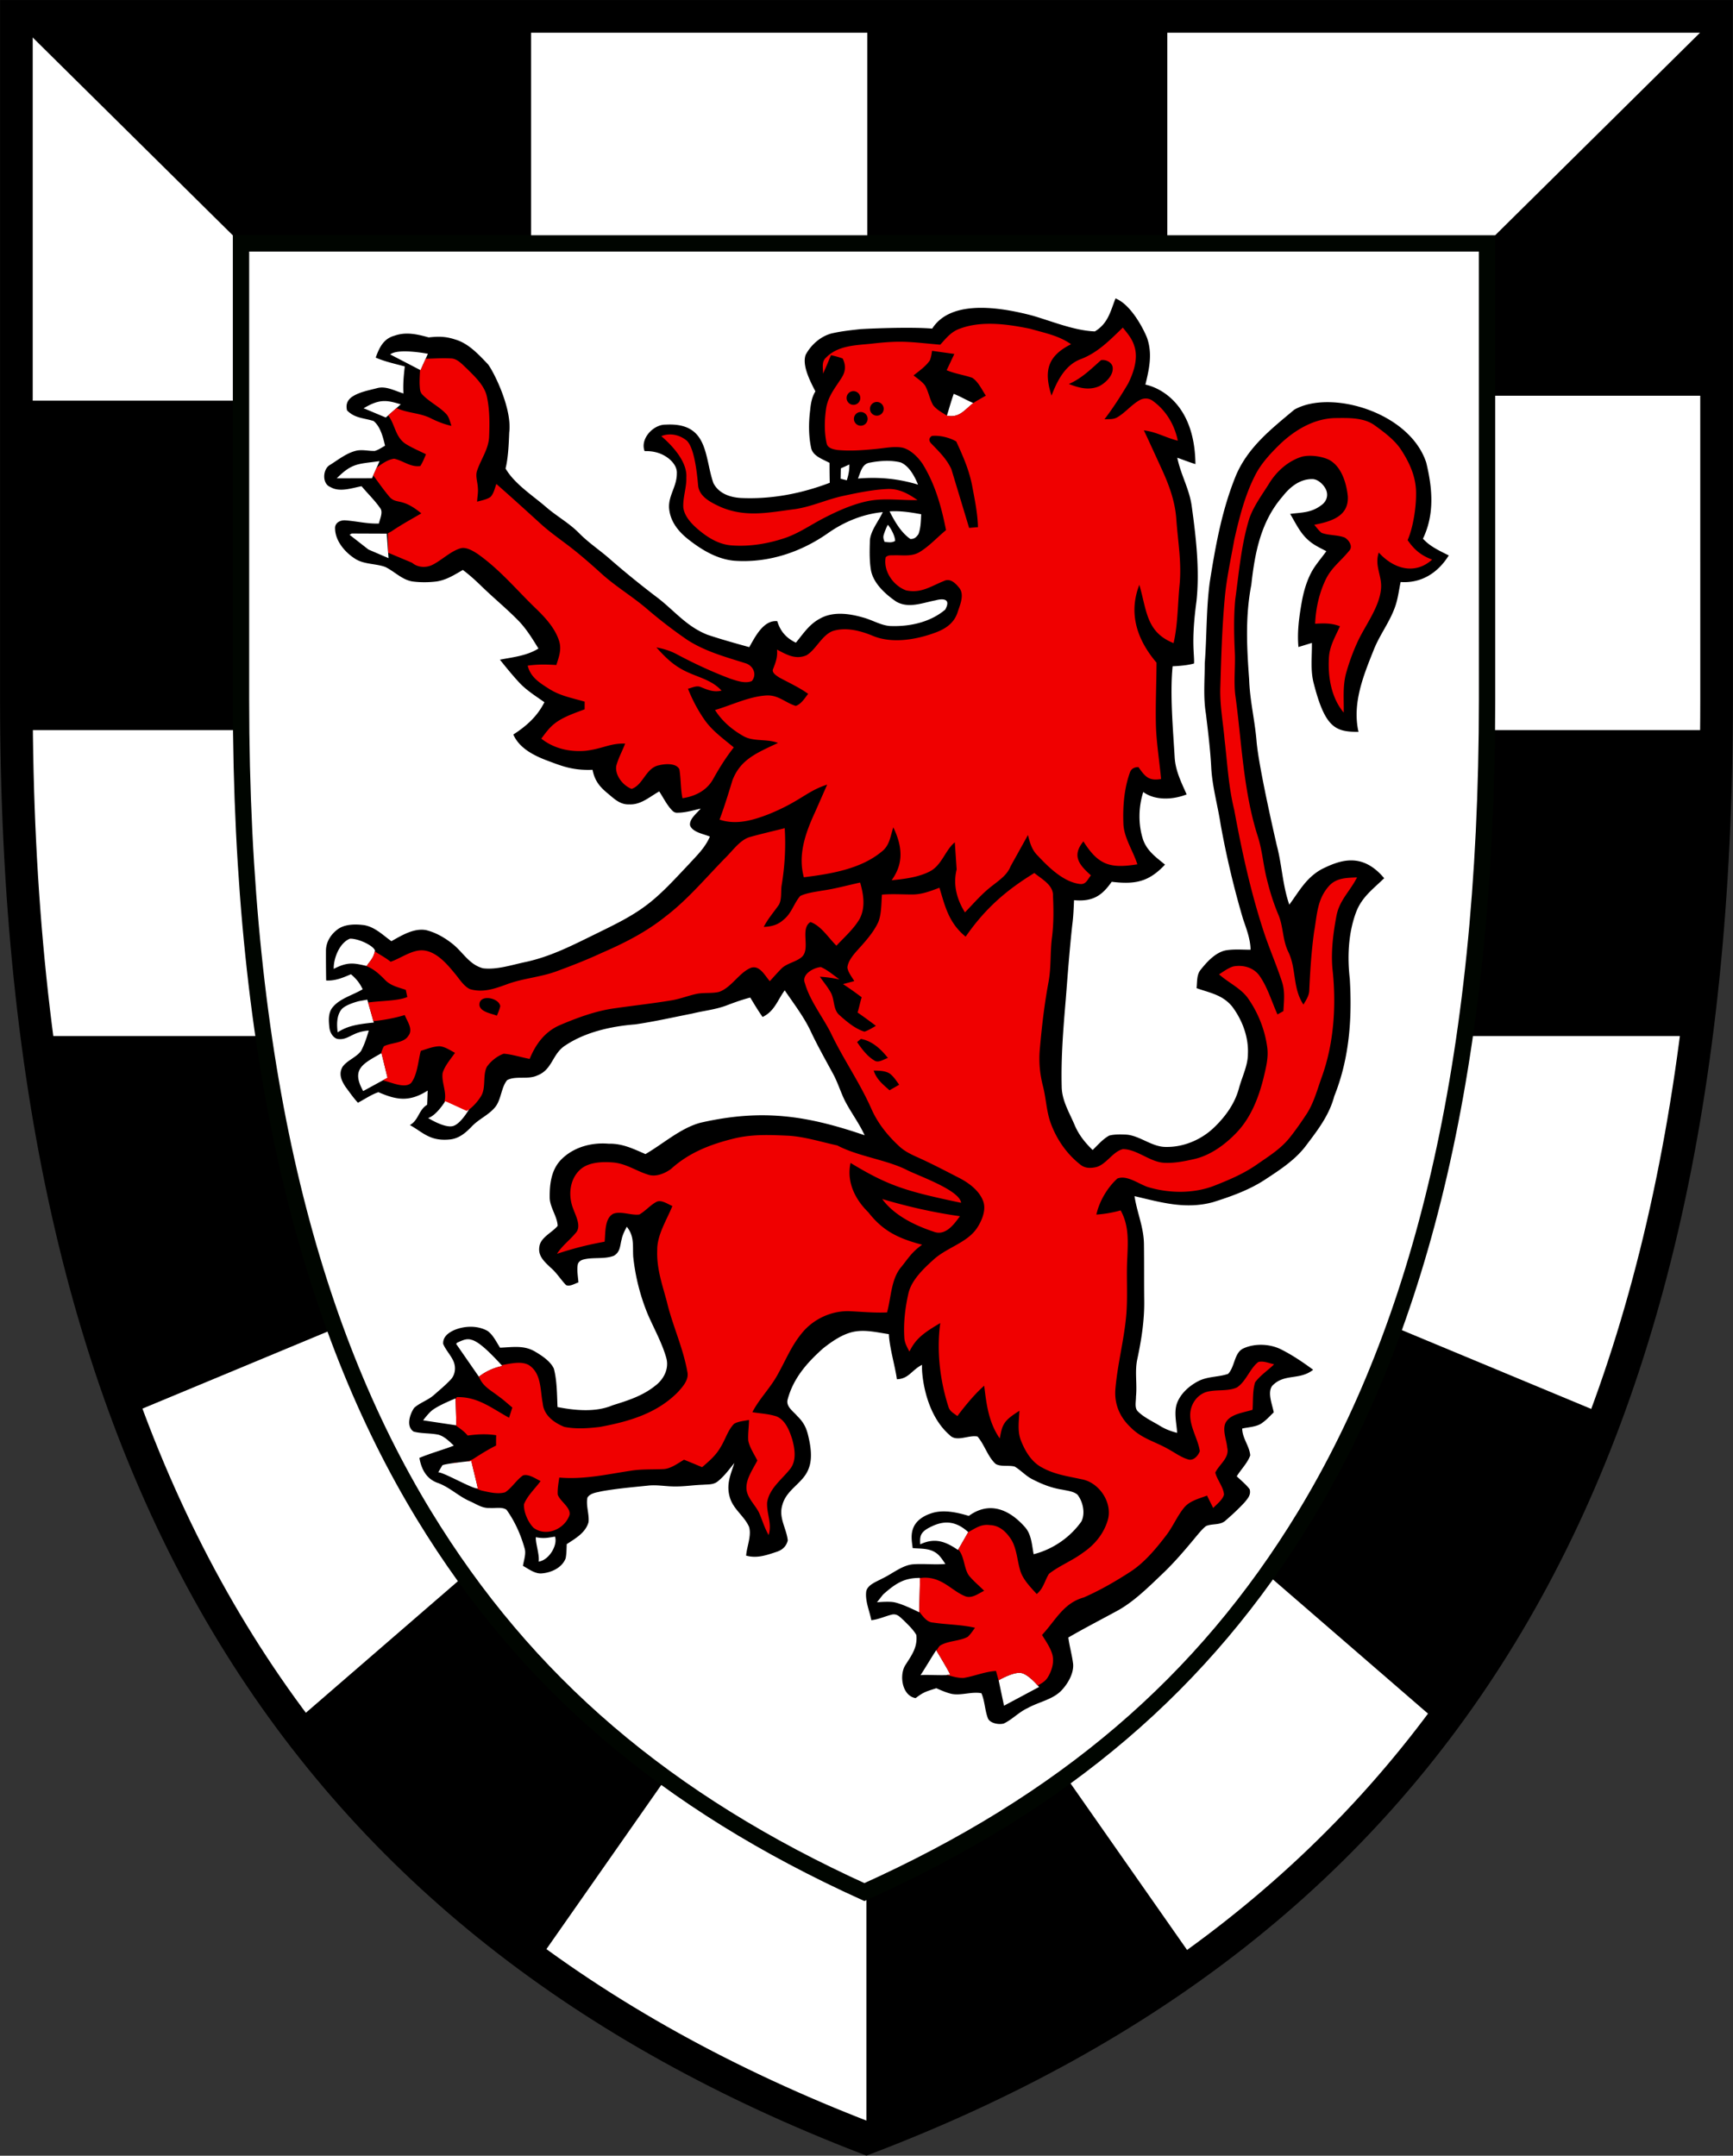
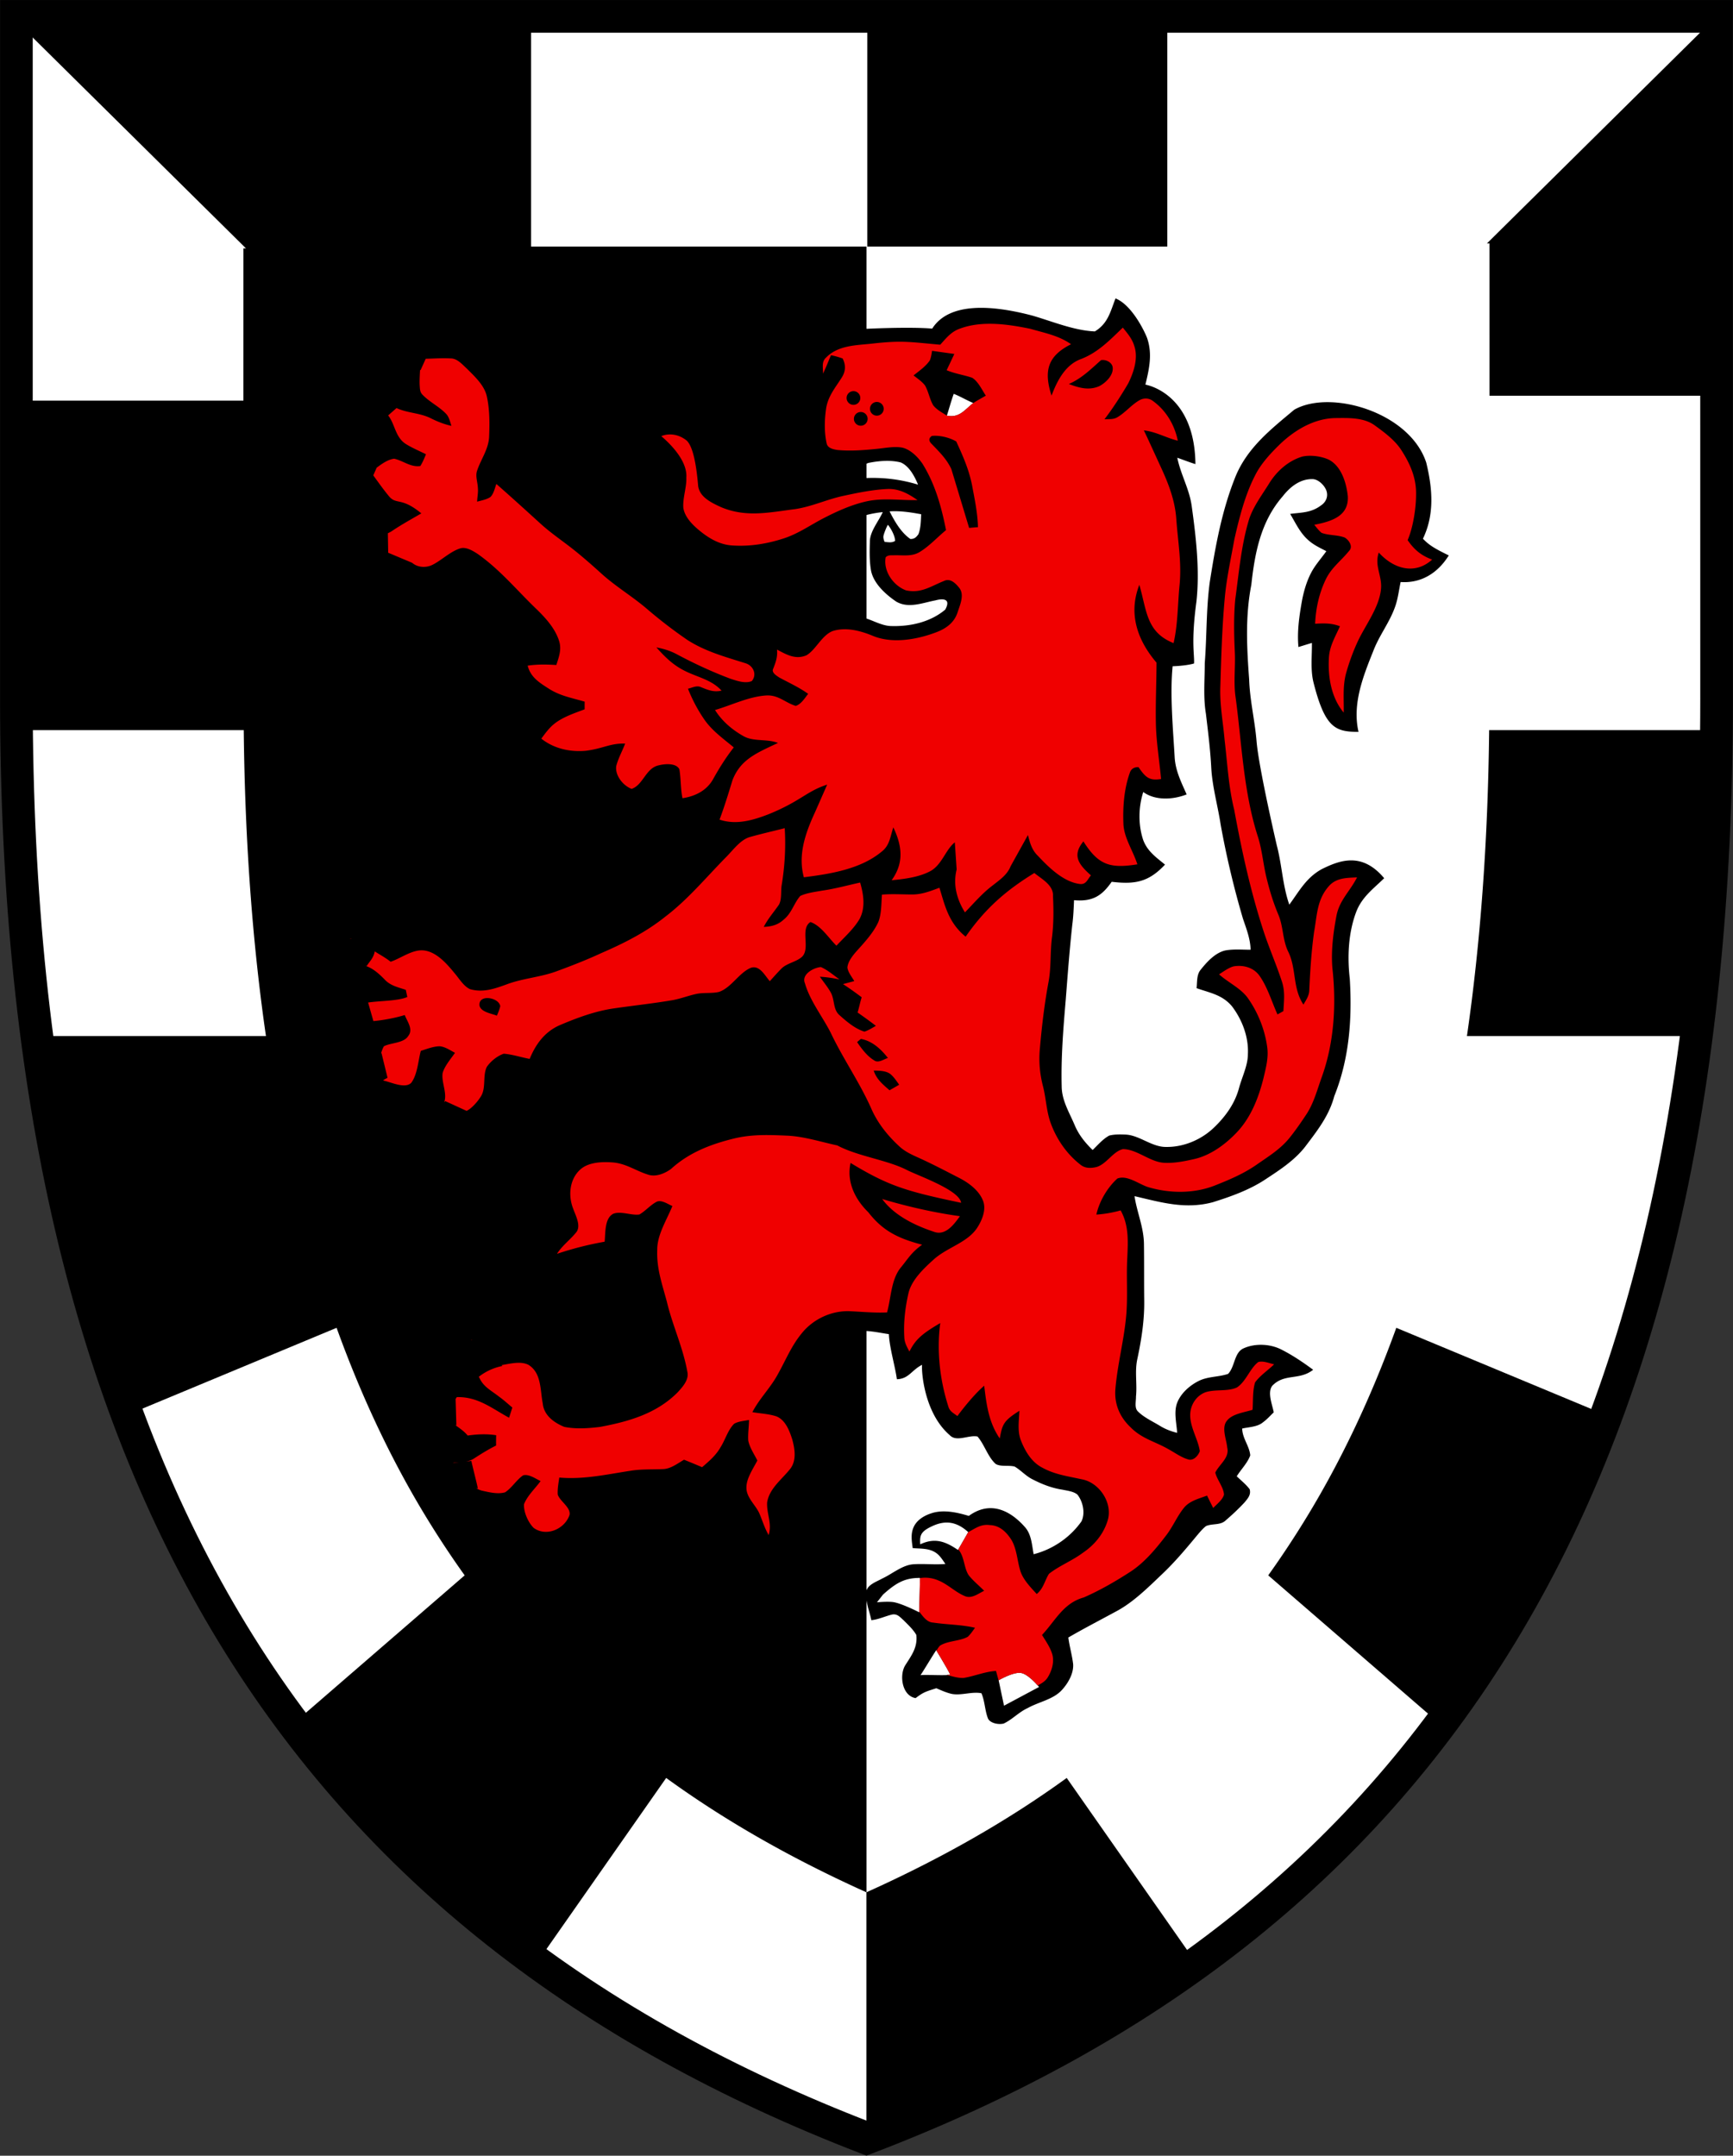
<svg xmlns="http://www.w3.org/2000/svg" width="520" height="647">
  <rect width="100%" height="100%" fill="#333333" stroke="none" />
  <path d="M260 4.92H4.92v204.9c0 236.36 87.93 367.46 255.08 431.91V4.92z" />
  <path d="M260 4.92v636.81c168.02-64.19 255.08-195.53 255.08-431.91l-.02-204.9H260z" fill="#fff" />
  <path d="M260.23 4.328V74h90.023V4.328H260.23zm254.83.592-68.893 68.137h.762l.004 45.709h68.139l-.012-113.85zM71.04 89.83v1.887h.902V89.83h-.902zm375.79 129.3c-.359 33.485-2.633 64.009-6.662 91.828h68.803c3.693-28.627 5.672-59.233 5.996-91.828H446.83zm-27.861 179.39c-7.547 20.886-16.461 39.659-26.66 56.45a286.59 286.59 0 0 1-11.768 17.849l51.625 44.684c20.285-27.13 36.867-57.963 49.75-92.781l-62.947-26.201zm-98.895 135.1c-17.704 12.85-37.581 24.178-59.971 34.264l-.094-.045v73.885c36.93-14.11 69.94-31.471 98.982-52.471l-38.918-55.633z" />
  <path d="M159.36 2.527V74h100.87V2.527H159.36zM4.91 6.402l-.012 113.85h68.137l.006-45.709h.762L4.91 6.406zm.088 212.73c.325 32.595 2.304 63.201 5.998 91.828h68.803c-4.028-27.819-6.303-58.343-6.662-91.828H4.997zm96 179.39L38.05 424.725c12.883 34.82 29.465 65.652 49.75 92.781l51.625-44.686a286.59 286.59 0 0 1-11.768-17.846c-10.2-16.792-19.114-35.567-26.66-56.453zm98.895 135.1-38.918 55.635c29.042 21 62.05 38.361 98.98 52.471v-73.885l-.094.045c-22.39-10.086-42.265-21.416-59.969-34.266z" fill="#fff" />
  <path d="M515.08 209.82c0 236.38-87.058 367.72-255.08 431.91C92.85 577.283 4.92 446.18 4.92 209.82V4.92h510.14z" fill="none" stroke="#000" stroke-width="9.8" />
-   <path d="M72.316 73.057v136.76c0 109.73 20.357 188.26 54.91 244.97 30.533 50.117 72.531 86.027 132.14 113.09 59.87-26.967 101.77-62.803 132.21-112.91 34.428-56.68 54.63-135.32 54.63-245.15v-.006l-.013-136.76z" fill="#fff" stroke="#000500" stroke-width="4.9" />
  <path d="M334.717 89.569c-1.543 3.963-2.256 7.528-6.198 9.9-6.233-.26-12.727-2.996-18.692-4.73-12.092-3.205-24.984-4.16-30.112 3.886-6.661-.569-19.77.023-21.655.172-2.64.295-5.313.577-7.912 1.14-3.565.678-6.746 3.414-8.406 6.568-1.124 3.223 1.405 7.995 2.927 10.964-.975 1.55-1.364 3.365-1.577 5.662-.466 3.655-.493 7.557.269 11.177.438 2.565 3.537 3.517 5.546 4.614 0 1.989.021 3.984.07 5.98-8.544 3.243-17.458 4.978-26.625 4.56-3.332-.186-6.645-1.331-8.284-4.451-2.76-7.873-1.35-18.302-14.336-17.56-3.696-.082-7.749 4.279-6.309 7.947 2.807-.086 5.078.636 6.96 2.016 1.474 1.11 2.839 2.763 2.702 4.724.02 3.82-2.503 6.548-2.332 10.237.275 3.922 2.571 6.898 5.513 9.298 4.072 3.243 8.79 6.15 14.09 6.63 10.08.72 19.918-2.537 28.112-8.304 4.868-3.414 10.47-5.725 16.415-6.294-1.289 2.845-3.916 5.828-3.875 8.989-.082 2.845-.144 5.787.357 8.591.782 3.888 4.395 7.124 7.536 9.264 3.744 2.187 7.974.35 11.82-.364 1.482-.418 4.938-.946 2.908 2.777-4.395 3.716-10.367 5.074-16.01 4.937-3.031.027-5.87-1.886-8.886-2.634-4.032-1.159-8.914-1.775-12.713.412-3.215 1.7-4.963 4.491-7.212 7.214-2.99-1.454-4.657-3.464-5.589-6.466-4.167-.377-6.67 4.783-8.392 7.802-4.183-1.152-8.427-2.338-12.548-3.716-6.602-2.62-10.167-7.597-15.673-11.635-4.759-3.648-9.428-7.426-13.933-11.382-2.962-2.558-6.184-4.697-8.94-7.508-3.031-3.072-6.706-5.034-9.956-7.872-3.984-3.429-9.422-6.905-12.082-11.499.794-3.098.973-7.432 1.103-10.778.975-7.588-5.237-19.32-6.466-20.598-2.75-2.893-5.821-6.225-9.764-7.35-2.9-.953-5.008-.94-7.94-.624-3.346-.932-6.76-1.742-10.216-.521-3.353.898-4.593 3.58-5.677 6.59 2.825 1.227 5.78 1.836 8.728 2.652-.322 2.709-.57 5.377-.398 8.105-2.537-.747-5.258-2.331-7.891-1.598-2.53.666-5.479 1.173-7.645 2.681-1.371 1.036-1.797 2.338-1.392 3.998 2.331 2.393 5.026 2.25 7.953 3.189 2.071 1.645 2.867 4.95 3.45 7.41-.981.55-1.976 1.242-3.059 1.57-1.94.076-3.915-.554-5.904.015-2.708.727-5.142 2.66-7.5 4.148-2.263 1.18-2.53 5.698.068 6.672 2.757 1.653 6.425.308 9.346-.247 1.824 2.194 3.943 4.21 5.561 6.548 1.001 1.213-.09 3.312-.356 4.649-3.395.137-6.61-.692-9.957-.94-1.625-.15-3.36.713-3.188 2.55.082 3.628 2.968 7.029 5.91 8.9 2.64 1.804 6.274 1.455 9.18 2.545 2.757 1.35 4.993 3.832 8.134 4.34 2.338.308 4.868.295 7.206 0 3.024-.46 5.307-1.968 7.905-3.456 2.037 1.515 3.887 3.222 5.704 4.985 3.806 3.695 7.735 6.863 11.355 10.641 2.194 2.372 3.936 5.211 5.622 7.96-3.516 2.18-7.577 2.577-11.56 3.34 1.838 2.31 3.71 4.6 5.705 6.774 2.283 2.461 4.93 4.06 7.645 6-2.167 4.278-5.362 7.124-9.325 9.688 1.927 4.45 6.883 6.651 11.175 8.2 3.717 1.4 7.064 2.626 12.597 2.39.533 2.765 1.709 4.737 4.298 6.873 2.05 1.68 3.867 3.642 6.72 3.504 3.503.172 6.096-2.283 8.989-3.887 1.227 1.871 2.276 4.052 3.84 5.67.473.521.994.762 1.556.72 2.338.021 4.772-.692 7.035-1.241-1.097 1.385-3.442 3.099-3.189 5.012.686 2.105 4.177 2.619 5.96 3.394-1.461 3.387-3.923 5.677-6.35 8.344-4.156 4.368-8.448 9.21-13.337 12.727-4.388 3.222-9.578 5.683-14.467 8.09-6.932 3.387-13.446 6.801-21.057 8.46-4.107.844-8.68 2.421-12.869 1.907-4.08-1.097-5.855-4.608-8.948-7.172-2.372-1.926-5.197-3.585-8.193-4.299-3.662-.623-7.288 1.62-10.346 3.34-2.592-1.865-4.876-4.197-8.092-4.807-2.447-.329-5.47-.37-7.644.98-2.29 1.509-3.923 3.97-3.902 6.782-.014 2.941.014 5.89.062 8.831 2.75.165 4.984-.823 7.446-1.865 1.597 1.365 2.606 2.612 3.511 4.505-2.845 1.707-6.761 2.743-8.887 5.266-1.556 1.741-1.322 4.23-1.082 6.384.178 1.33 1.075 2.961 2.467 3.27 3.245.453 4.305-2.182 9.332-2.53-.61 2.077-1.295 4.244-2.344 6.157-1.42 1.899-4.121 2.777-5.513 4.71-1.241 2.126-.378 4.114.85 5.98 1.206 1.631 2.379 3.332 3.757 4.82 2.336-1.254 4.067-2.47 6.15-3.168 5.478 2.383 9.288 3.01 14.77-.48-.04 1.419-.088 2.832-.157 4.251-2.578 1.563-2.552 4.683-5.184 6.096 3.79 2.058 5.87 4.826 11.642 4.354 2.887-.172 4.91-1.831 6.823-3.813 2.187-2.372 5.102-3.462 7.13-5.917 1.852-2.29 1.784-5.917 3.6-8.111 2.627-1.385 6.2-.069 9.024-1.392 4.662-1.762 4.442-6.569 8.556-9.099 6-3.984 13.79-5.69 20.872-6.24 5.76-.836 11.458-2.14 17.162-3.264 3.573-.877 6.973-1.172 10.305-2.454 2.31-.878 4.622-1.714 7.022-2.331 1.2 1.967 2.365 3.95 3.71 5.828 3.613-1.755 4.408-4.957 6.636-7.995 2.75 4.052 5.863 8.07 7.913 12.527 2.036 4.306 4.408 8.482 6.67 12.671 1.4 2.62 2.23 5.465 3.56 8.105 1.837 3.49 4.183 6.602 5.842 10.195-17.219-5.89-30.598-8.023-49.244-3.77-5.945 1.584-11.142 6.287-16.531 9.42-3.62-1.577-6.94-3.222-11.02-3.112-5.17-.446-10.552 1.008-14.248 4.744-3.01 3.065-3.503 7.365-3.462 11.458.069 2.962 2.27 5.588 2.387 8.447-1.653 2.036-5.13 3.443-5.48 6.226-.493 2.805 1.516 4.532 3.333 6.28 1.831 1.543 3.024 3.566 4.656 5.267 1.131.541 2.626-.44 3.723-.803-.117-1.714-.494-3.592-.206-5.293.137-.788.768-1.269 1.495-1.515 2.969-.858 6.493-.055 9.353-1.187 1.933-1.152 1.803-2.935 2.317-4.875.274-1.385.905-2.592 1.55-3.833 2.338 2.866 1.734 5.657 1.933 9.051a62.394 62.394 0 0 0 4.334 17.156c1.865 4.326 4.3 8.619 5.581 13.165.905 3.236-.768 6.458-3.353 8.378-3.826 3.065-8.207 4.416-12.8 5.856-5.013 2.14-11.26 1.543-16.484.514-.165-3.778-.138-7.85-1.09-11.519-1.03-2.242-3.573-3.894-5.637-5.121-3.366-1.996-6.808-1.317-10.518-1.173-1.076-1.68-2.084-3.847-3.73-5.02-3.051-1.755-7.192-1.576-10.333-.123-1.625.802-3.106 1.983-3.003 3.992.72 1.741 2.099 3.188 2.942 4.888.987 1.927.781 4.368-.775 5.938-1.557 1.646-3.326 3.1-5.026 4.594-1.77 1.53-4.128 2.242-5.849 3.792-1.282 1.885-2.522 5.581-.13 7.13 2.4.624 5.02.418 7.433.925 1.824.535 3.263 2.002 4.607 3.278-3.414 1.31-6.952 2.263-10.339 3.682.597 3.305 2.022 6.17 5.306 7.432 3.723 1.269 6.363 4.067 9.935 5.61 1.996.884 3.622 2.105 5.884 1.982 1.543.144 3.715-.398 5.025.54 2.503 3.477 4.32 7.57 5.458 11.698.446 1.598-.287 3.524-.527 5.136 1.741.953 3.695 2.51 5.78 2.249 2.784-.24 6.006-1.734 7.028-4.518.288-1.378.254-2.84.33-4.245 2.564-1.693 5.663-3.407 6.534-6.603.274-2.358-.843-5.053-.316-7.39.926-1.38 2.722-1.496 4.196-1.866 4.56-.816 9.208-1.22 13.809-1.693 2.804-.336 5.451.246 8.242.233 2.798.034 5.52-.412 8.31-.502 1.488-.13 3.141.041 4.396-.912 1.974-1.501 3.565-3.708 5.128-5.621-1.124 3.449-2.461 6.356-1.426 10.08.967 3.763 4.388 5.765 5.828 9.084.803 2.633-.672 5.904-.877 8.633 3.318.918 6.198-.158 9.324-1.194 1.64-.569 2.757-1.66 3.175-3.366-.397-3.682-2.838-6.816-1.618-10.67 1.262-4.744 6.294-6.486 7.892-10.915 1.186-2.996.604-6.7-.123-9.743-.562-2.517-1.468-4.217-3.32-6.013-1.179-1.413-3.434-2.825-2.879-4.93 1.707-6.418 5.822-11.067 10.656-15.38 2.688-2.111 5.904-4.36 9.312-5.005 3.483-.658 6.98.253 10.414.747.158 3.977 1.869 9.579 2.404 13.535 3.62-.137 4.35-2.708 7.558-4.333-.216 1.412.409 14.248 8.243 21.063 2.077 2.256 5.656-.089 8.379.453 2.105 2.413 3.085 6.108 5.464 8.24 1.543.92 3.957.302 5.705.79 1.804 1.076 3.216 2.687 5.095 3.695 2.907 1.523 5.93 2.736 9.195 3.23 1.454.315 3.345.5 4.518 1.474 1.673 2.084 2.441 5.643 1.207 8.07-3.387 4.807-8.626 8.393-14.33 9.833-.542-2.825-.638-6.013-2.695-8.235-4.722-5.3-10.65-7.719-16.765-3.258-4.145-1.284-8.057-1.892-11.327-.76-2.16.706-4.339 2.037-5.265 4.21-.884 2.03-.52 4.1-.24 6.212 2.236.185 4.656.006 6.651 1.207 1.42.816 2.25 2.25 3.161 3.545-3.209.281-6.418-.124-9.627.096-3.305.233-6.343 2.907-9.339 4.285-1.639.933-4.216 1.741-4.772 3.744-.439 2.824.973 5.972 1.515 8.749 2.215-.22 4.142-1.2 6.267-1.7 1.564-.282 2.372.829 3.428 1.74 1.337 1.351 2.86 2.737 3.806 4.396.425 3.764-1.495 6.205-3.36 9.16-1.803 3.01-.912 9.113 3.147 9.792 2.362-1.776 2.902-1.913 6.22-2.962 1.473.651 3.023 1.337 4.6 1.7 2.907.556 6.082-.768 8.927-.192 1.05 2.414 1.015 5.204 1.982 7.61.727 1.454 3.298 1.873 4.725 1.475 2.57-1.22 4.525-3.428 7.151-4.628 3.449-1.927 7.707-2.572 10.32-5.472 1.837-2.01 3.53-4.95 3.339-7.741-.322-2.688-1.09-5.293-1.44-7.974 4.69-2.729 9.523-5.218 14.289-7.81 5.08-2.674 9.537-7.104 13.679-11.054 3.901-3.668 7.316-7.74 10.717-11.855.815-.953 1.652-1.982 2.653-2.743 1.961-.816 4.34-.15 5.931-1.741 1.954-1.673 3.881-3.483 5.63-5.376.973-1.186 1.967-2.263 1.508-3.922-1.07-1.447-2.585-2.632-3.874-3.887 1.276-2.077 3.236-3.983 4.052-6.28-.24-2.818-2.359-5.075-2.42-8.05 1.995-.453 4.6-.48 6.218-1.859 1.228-.884 2.16-1.968 3.25-3.003-.41-2.263-1.967-5.896-.472-7.94 3.627-3.853 8.159-1.564 12.293-4.841-2.968-2.194-6.074-4.306-9.373-5.986-3.387-1.804-8.015-2.03-11.512-.44-2.838 1.27-2.537 5.445-4.62 7.653-2.75.974-5.993.727-8.812 2.119-2.715 1.364-5.375 3.689-6.486 6.583-1.056 2.776-.171 6.102 0 9.01-1.844-.467-3.531-1.098-5.156-2.1-2.215-1.357-4.848-2.53-6.679-4.394-1.021-1.063-.487-3.017-.521-4.374.398-3.916-.432-7.584.432-11.41 1.22-5.753 2.118-11.506 2.043-17.403-.069-5.725 0-11.45-.082-17.175-.116-5.032-2.078-9.264-2.832-14.193 8.015 1.878 15.229 4.038 23.498 1.824 5.499-1.721 11.217-3.77 16.017-7.014 4.182-2.743 8.53-5.602 11.642-9.579 3.614-4.793 7.206-9.291 8.777-15.215 4.525-11.286 5.396-23.223 4.662-35.263-.761-6.541-.453-13.652 1.858-19.878 1.7-4.615 5.108-7.014 8.461-10.298-6.628-7.902-13.243-5.439-18.705-2.736-4.683 2.564-6.753 6.582-9.763 10.676-2.023-5.815-2.188-11.828-3.738-17.724-.921-3.986-5.522-24.13-6.095-31.425-.535-6.335-2.01-12.184-2.215-18.472-.706-9.55-1.193-18.903.652-28.372 1.049-9.633 2.845-19.02 9.407-26.555 2.331-2.983 5.331-5.258 8.975-5.177 1.934.043 4.003 2.32 4.293 4.01.302 1.55-.432 2.977-1.7 3.84-3.017 2.311-5.962 2.148-9.32 2.593 1.619 2.722 2.956 5.67 5.356 7.796 1.653 1.529 3.531 2.358 5.5 3.4-1.51 2.133-3.375 4.176-4.568 6.48-1.426 2.75-2.29 5.821-2.824 8.852-.782 4.463-1.399 8.887-.98 13.426 1.35-.398 2.688-.83 4.038-1.228.055 4.012-.473 8.105.5 11.945 3.454 13.603 6.574 14.758 13.486 14.748-1.91-8.37 1.363-16.612 4.423-24.238 1.79-4.745 4.924-8.605 6.576-13.37.83-2.338 1.124-4.924 1.638-7.364 6.073.423 11.109-2.606 14.447-7.987-4.353-2.12-5.923-3.102-7.754-5.008 3.541-7.35 2.859-15.173.993-22.845-4.95-15.155-28.723-22.077-39.603-15.88-6.87 5.766-13.782 11.142-17.444 19.617-4.25 10.346-6.191 21.228-7.919 32.198-1.083 8.084-.857 16.175-1.494 24.293 0 5.06-.48 10.196.343 15.105.651 5.458 1.344 10.937 1.618 16.429.33 5.58 1.954 11.266 2.811 16.874a268.678 268.678 0 0 0 6.706 28.29c1.042 3.065 2.187 5.986 2.283 9.278-2.476 0-5.094-.233-7.535.199-3.038.658-5.56 3.428-7.426 5.773-1.275 1.495-1.043 3.695-1.255 5.56 4.031 1.426 7.734 1.975 10.641 5.465 3.051 4.032 5.02 9.215 4.759 14.317.007 3.4-1.755 6.842-2.654 10.161-1.213 4.608-4.011 8.516-7.412 11.786-3.785 3.703-9.154 6.008-14.468 5.925-4.333.062-8.104-3.6-12.26-3.71-1.576-.062-3.242-.096-4.778.288-1.893.974-3.483 2.887-5.012 4.34-2.242-2.173-4.135-4.51-5.363-7.404-1.638-3.895-3.928-7.48-3.928-11.8-.22-8.674.5-17.444 1.234-26.083.569-7.406 1.13-14.797 1.933-22.182.336-2.495.433-4.998.542-7.508 5.802.522 8.471-1.515 11.3-5.52 7.28.877 11.212-.075 15.997-5.155-2.702-2.222-5.314-4.012-6.57-7.454-1.5-4.573-1.418-9.763.042-14.336 3.455 2.536 8.713 2.41 13.02.719-1.59-3.6-3.298-6.952-3.586-10.963-.493-8.583-1.464-19.064-.622-27.5 1.888-.055 4.696-.318 6.423-.832.175-2.747-.937-6.281.72-18.581 1.028-9.387-.117-19.261-1.406-28.586-.685-5.17-3.319-9.517-4.333-14.584 1.796.624 3.548 1.33 5.437 1.912-.222-21.506-15.01-23.854-15.01-23.854 1.118-4.656 2.127-9.03.591-13.747-.232-.893-4.225-10.002-9.559-12.128zm-206.322 16.613-2.203 4.923-9.103-4.724c2.374-1.955 11.306-.199 11.306-.199zm157.777 12.02c2.016.789 3.868 1.927 5.87 2.763-2.626 2.037-4.135 4.54-7.92 3.792.68-2.188 1.29-4.395 2.05-6.555zm-165.923 3.15-4.49 3.962-6.284-2.633-.393-.118c5.005-3.04 7.2-2.382 11.168-1.211zm145.957 16.972c1.39.001 2.768.138 4.058.468 2.57 1.077 4.196 4.217 5.204 6.665-5.9-1.79-11.665-2.363-18.033-1.83.782-1.804 1.18-4.39 3.51-4.76 1.667-.324 3.474-.545 5.26-.543zm-152.32.078-.084.195-2.177 4.938-10.58.03c4.646-4.688 6.485-4.268 12.84-5.163zm140.972 1c.034 1.68-.254 3.155-.768 4.745-.617-.15-1.234-.308-1.858-.466.027-1.035.034-2.078.075-3.113.85-.384 1.708-.768 2.551-1.165zm13.273 14.03c2.8-.036 5.518.4 8.277.91-.089 1.941-.11 4.17-.836 6.007-.672.905-1.207 1.461-2.414 1.413-2.79-1.913-4.737-5.328-6.232-8.283.404-.026.805-.041 1.205-.047zm-1.701 4.077c.733.87 2.075 3.069 2.167 4.812-.93.635-1.858.432-3.166.318-.29-.736-.454-1.282-.315-1.912.143-.646.923-2.684 1.314-3.219zm-150.386 2.65.538 7.362-6.028-2.593-5.67-4.425.668-.387zm-10.996 121.554c3.027.036 7.411 2.442 7.452 3.656-.354 2.27-1.76 3.33-2.45 4.556-3.738-.839-5.58-1.376-9.91.87-.117-2.859 1.593-7.81 4.908-9.082zm5.158 18.315 1.96 6.868c-5.89.58-8.149 1.252-10.849 2.923-.301-2.427-.287-4.93 1.072-6.763 1.172-1.581 5.311-2.58 5.311-2.58zm4.27 16.052 1.807 7.396-7.305 3.99c-3.687-6.597-.143-8.16 5.497-11.386zm19.136 14.407 7.725 1.435s-2.812 5.344-5.428 6.048c-2.518.677-7.44-2.415-7.44-2.415 2.556-.785 5.143-5.068 5.143-5.068zm6.81 71.46c2.084.003 4.617 1.8 10.324 8.034-4.245.809-7.044 3.22-7.044 3.22l-6.827-9.852.25-.335c1.374-.646 2.35-1.069 3.298-1.067zm-3.723 17.767.238 8.081-9.983-1.506s1.665-2.215 2.754-3.044c2.076-1.584 6.991-3.53 6.991-3.53zm4.741 18.753c.13.87 1.827 7.398 1.93 8.282-1.632.151-10.235-4.906-11.874-4.851.411-.706.83-1.42 1.247-2.125.988-.494 7.614-1.169 8.697-1.306zm142.487 18.505c2.26-.042 4.412.872 6.607 2.873l-3.075 5.357c-3.81-2.607-6.962-3.752-11.333-1.7-.175-2.673.082-3.827 3.587-5.45 1.464-.686 2.859-1.055 4.214-1.08zm-117.392 4.214c.872 2.615-1.86 7.128-4.92 7.5.337-1.92-.897-5.268-.838-7.317 2.539.485 3.57.16 5.758-.183zm109.528 12.402-.24 10.32s-4.887-2.514-7.55-3.023c-1.681-.322-5.136.016-5.136.016l1.816-2.31c3.987-3.581 6.587-5.033 11.11-5.003zm4.86 21.69c.714 1.207 3.654 6.07 4.21 7.359-1.68.33-7.224-.072-8.925.134 1.036-1.523 3.68-5.978 4.716-7.493zm25.021 6.801c.16.004.315.018.46.044 2.237.394 5.372 4.191 5.372 4.191l-10.512 5.623-1.61-7.628s3.885-2.283 6.29-2.23z" />
  <path d="M295.771 97.201c-2.705.096-5.359.526-7.843 1.472-2.585.933-4.031 2.84-5.807 4.786-9.444-.848-11.547-1.337-20.557-.315-4.772.507-10.093.487-13.686 4.176-1.453 1.248-.87 3.14-.925 4.834.857-1.817 1.612-3.682 2.373-5.54 1.2.22 2.358.569 3.51.973 1.015 2.01.912 3.895-.294 5.78-1.9 2.997-4.005 5.424-4.635 9.065-.522 3.421-.624 7.206.123 10.593.281 1.495 1.988 1.831 3.25 2.03 3.86.37 7.823.062 11.676-.322 2.503-.233 5.3-.843 7.79-.384 2.481.59 4.628 2.777 6.04 4.813 3.833 6.178 5.67 12.87 7.077 19.94-2.6 2.125-4.958 4.764-7.824 6.52-2.324 1.474-5.012.98-7.638 1.028-.987.062-1.879-.164-2.647.604-.768 4.155 2.29 8.53 6.116 9.935 4.553.974 7.473-1.269 11.409-2.832 1.817-.885 3.38.644 4.443 1.947 1.817 2.091.33 5.245-.398 7.5-1.07 3.292-3.737 5.026-6.85 6.13-5.745 2.112-13.06 3.333-18.848.789-3.661-1.488-7.975-2.571-11.849-1.296-3.236 1.317-5.011 5.644-7.809 7.255-3.284 1.385-5.979-.227-8.824-1.721.22 2.18-.377 3.812-1.159 5.794-.555 1.131 1.084 2.077 1.845 2.591 2.928 1.584 5.937 2.942 8.666 4.897-.987 1.254-2.132 3.146-3.736 3.62-3.189-.981-5.17-3.326-8.798-3.134-5.245.315-10.388 2.9-15.413 4.368 2.112 3.366 5.157 5.945 8.599 7.878 3.03 1.687 7.096.713 10.291 2.009-6.526 3.063-11.217 4.955-13.645 11.155-1.213 3.984-2.426 7.954-3.886 11.856 4.984 1.68 10.03.205 14.755-1.633 9.646-3.93 11.336-6.878 17.538-8.871l-3.668 8.33c-3.136 6.76-5.074 13.042-3.332 19.48 7.933-1.001 17.018-2.428 23.347-7.694 2.434-1.865 2.578-4.553 3.497-7.281 3.568 7.348 2.202 12.048-.494 15.859 3.86-.364 8.262-.905 11.704-2.783 3.428-1.954 4.436-6.33 7.247-8.592l.549 8.146c-1.145 4.566.054 8.975 2.489 12.884 2.77-2.86 5.17-5.725 8.372-8.132 2.043-1.611 4.354-3.182 5.327-5.712l5.204-9.373c.597 2.318 1.152 4.458 2.935 6.185 3.236 3.456 7.68 7.872 12.582 8.496 1.94.274 2.338-1.358 3.387-2.579-3.695-3.276-5.728-5.948-2.262-10.195 4.485 7.126 7.99 8.195 16.194 6.884-1.33-4.162-4.1-8.071-4.196-12.322-.192-5.04.22-10.374 1.928-15.153.377-1.227 1.384-1.728 2.605-1.7 2.061 3.025 3.238 4.175 6.774 3.572-.507-5.589-1.474-11.286-1.563-16.874-.11-6.02.178-12.04.198-18.054-5.654-6.632-8.578-14.592-5.156-23.353 2.255 7.738 2.047 14.211 10.272 17.49 1.289-5.574 1.22-11.477 1.783-17.285.692-6.884-.48-13.123-.968-19.986-.37-5.451-2.296-10.498-4.572-15.415-3.698-8.075-4.439-9.694-5.164-11.162 3.655.398 6.665 2.242 10.19 3.092-.988-4.833-3.58-9.167-7.626-12.033-1.07-.747-2.44-.808-3.6-.253-2.564 1.323-4.538 3.936-7.069 5.341-1.234.638-2.372.426-3.716.522 2.384-3.072 5.16-7.382 7.159-10.814 1.638-3.332 3.037-7.536 1.79-11.211-.666-2.201-2.037-3.744-3.436-5.492-3.832 3.689-7.398 7.426-12.458 9.4-4.76 1.701-7.202 6.442-8.935 11.019-2.378-7.428-1.19-11.886 5.856-15.428-3.634-2.585-7.885-3.373-12.212-4.628-4.234-.874-8.883-1.646-13.392-1.486zm-16.105 8.094 6.685.938a340.578 340.578 0 0 1-2.304 4.879c2.49 1.062 5.15 1.405 7.68 2.276 1.81 1.151 2.907 3.607 4.08 5.362-1.262.727-2.545 1.426-3.765 2.215-2.626 2.036-4.135 4.539-7.92 3.791-1.391-.925-3.126-1.803-4.134-3.16-1.049-1.824-1.378-4.066-2.42-5.883-.891-1.2-2.277-2.106-3.45-3.032 1.688-1.357 3.669-2.714 4.89-4.517.358-.9.52-1.885.658-2.869zm-146.47 2.23c-1.818.001-3.642.102-5.459.154l-1.544 3.426-.15-.076c-.079 1.467-.168 2.935-.128 4.403.096 1.13.013 2.228.897 3.07 2.085 2.181 5.095 3.587 7.144 5.815.816.912 1.111 2.36 1.502 3.498-2.174-.473-4.134-1.256-6.116-2.236-3.354-1.714-7.007-1.537-10.36-3.109l-2.51 2.215c2.057 2.618 2.104 6.414 5.163 8.484 1.948 1.241 4.12 2.14 6.184 3.162-.493 1.193-.994 2.454-1.7 3.538-2.935.425-5.155-1.618-7.843-2.194-1.866.23-3.607 1.47-5.247 2.686l-1.024 2.319c1.476 2.013 2.909 4.068 4.495 5.993 2.385 3.117 3.7.254 9.922 5.41-2.963 1.734-5.973 3.373-8.818 5.3-.4.273-.81.473-1.223.664l.101 5.848 7.176 3.018c1.694 1.447 4.19 1.577 6.137.597 2.804-1.406 5.485-4.148 8.515-4.978 1.728-.377 3.71.864 5.101 1.776 6.85 4.875 11.69 10.888 17.677 16.613 2.777 2.709 5.609 5.863 6.74 9.655.7 2.502-.144 4.662-.898 7.02-2.88-.192-5.74-.24-8.599.192.899 3.517 3.545 5.115 6.404 6.946 3.367 2.146 6.92 2.742 10.704 3.86-.014.768-.014 1.53-.014 2.297-3.003 1.138-6.432 2.263-8.982 4.252-1.639 1.275-2.79 2.9-4.018 4.546 3.778 3.01 8.62 4.072 13.364 3.646 5.389-.701 7.171-2.267 11.793-2.166-.843 2.249-2.07 4.402-2.667 6.726-.432 2.832 2.05 5.91 4.608 6.878 3.53-1.187 4.217-6.315 8.228-7.09 1.734-.445 5.19-.733 6.108 1.228.48 2.859.336 5.8.92 8.666 3.805-.59 7.22-2.25 9.18-5.698 1.858-3.353 3.854-6.534 6.22-9.557-3.072-2.558-6.37-4.896-8.682-8.146-2.057-2.928-3.75-6.144-5.067-9.47 1.303-.288 2.626-1.083 3.922-.459 2.153.864 3.785 1.577 6.164 1.036-2.811-3.03-6.294-3.786-9.914-5.404-3.898-1.723-6.343-3.874-9.64-7.562 2.173.398 4.217 1.021 6.17 2.077 5.178 2.757 10.532 5.252 16.024 7.31 1.913.623 4.485 1.556 6.432.705 1.605-1.926.494-4.497-1.707-5.286-6.034-1.92-12.232-3.545-17.731-7.124a142.161 142.161 0 0 1-11.999-9.228c-4.49-3.847-9.544-6.809-13.891-10.8-2.524-2.282-5.075-4.532-7.728-6.664-3.435-2.77-7.09-5.17-10.36-8.153-4.388-3.997-8.776-7.988-13.24-11.903-.453 1.262-.796 2.928-1.756 3.895-1.138.796-2.7 1.048-4.017 1.425.061-1.46.376-2.817.219-4.257-.076-1.694-.816-3.504-.192-5.136 1.145-3.38 3.353-6.294 3.572-9.955.165-4.011.205-8.2-.658-12.143-.693-3.388-3.648-6.076-6-8.434-1.371-1.234-2.88-3.086-4.875-3.072a37.568 37.568 0 0 0-2.03-.049zm197.744.526c1.352.013 2.73.911 2.915 2.122.355 2.317-1.954 4.655-3.997 5.725-3.154 1.378-6.103.507-9.147-.645 3.849-1.67 6.606-4.445 9.654-7.152.189-.036.382-.052.575-.05zm-74.854 9.343a2.057 2.057 0 1 1 0 4.114 2.057 2.057 0 0 1 0-4.114zm7.016 3.247a2.057 2.057 0 1 1 0 4.114 2.057 2.057 0 0 1 0-4.114zm-4.821 3.015a2.057 2.057 0 1 1 0 4.114 2.057 2.057 0 0 1 0-4.114zm145.373 1.806c-1.032-.015-2.046.004-3.01.014-6.294.124-11.999 3.511-16.462 7.728-2.866 2.784-5.829 5.938-7.612 9.544-3.03 5.924-4.724 12.665-6.19 19.13-1.057 5.918-2.394 11.896-2.902 17.862-.788 8.7-1.042 17.456-1.302 26.192-.227 5.492.795 10.634 1.268 16.085.844 7.062 1.173 14.083 2.887 21.015 2.304 12.534 5.005 24.931 9.01 37.047 1.638 4.882 3.709 9.626 5.307 14.522.994 2.996.61 5.794.446 8.872-.59.33-1.186.665-1.776.994-1.707-3.778-2.935-8.03-5.287-11.45-1.749-2.606-4.93-3.497-7.906-2.969-1.55.432-2.989 1.542-4.333 2.386 2.873 2.591 6.774 4.272 8.838 7.426 2.92 4.21 4.917 9.304 5.602 14.392.446 3.182-.378 6.218-1.105 9.304-1.48 5.972-3.846 12.02-8.2 16.497-3.393 3.538-7.858 6.795-12.726 7.851-2.86.652-5.917 1.248-8.859 1.09-4.25-.192-8.186-4.1-12.396-4.1-2.969.672-4.902 4.471-7.912 5.363-1.68.39-3.415.458-4.834-.693-4.203-3.285-7.27-7.782-9.038-12.801-1.2-3.497-1.288-7.214-2.228-10.827-.932-3.662-1.255-7.227-.933-10.991.59-6.782 1.372-13.535 2.62-20.227.836-4.498.445-8.996 1.055-13.515.494-4.045.487-8.172.281-12.245.206-3.305-3.393-5.115-5.594-6.94-8.33 5.12-14.668 10.527-20.615 19.108-5.237-4.244-6.271-9.586-7.867-14.686-2.66.988-5.102 1.989-8.01 2.023-3.085.007-6.15-.22-9.235.048-.212 2.654-.11 5.67-1.07 8.173-1.5 3.325-4.292 6.288-6.699 8.962-1.11 1.303-2.468 3.003-2.598 4.765.206 1.433 1.344 2.804 2.064 4.045-1.124.309-2.256.61-3.388.912 1.927 1.235 3.78 2.572 5.61 3.95-.48 1.508-.755 3.058-1.235 4.567a144.421 144.421 0 0 1 5.5 4.004c-1.098.624-2.229 1.358-3.443 1.742-2.804-.857-5.362-3.045-7.521-4.985-1.858-1.625-1.406-4.382-2.448-6.522-.932-1.769-2.27-3.345-3.408-4.977 1.968.116 3.977.39 5.904.822-1.796-1.282-3.566-2.844-5.595-3.722-2.167.158-5.958 2.208-4.772 4.895 1.467 5.19 5.327 10.08 7.733 14.838 3.696 7.803 8.647 14.817 12.165 22.75 1.947 4.443 4.984 8.2 8.55 11.457 1.536 1.385 3.331 2.249 5.196 3.092 4.34 1.94 8.565 4.169 12.796 6.342 2.763 1.44 5.752 3.676 6.945 6.658 1.138 2.708-.26 6.013-1.762 8.303-3.003 4.47-9.01 5.781-13.09 9.518-2.989 2.715-6.685 6.19-7.535 10.291-.947 4.244-1.46 8.66-1.187 13.014.062 1.611.802 2.86 1.53 4.244 1.763-3.524 3.641-5.279 9.262-8.55-.653 4.614-1.144 13.892 2.435 25.096.432 1.46 1.583 1.94 2.7 2.818 0 0 4.2-5.79 8.044-9.113.678 5.664 1.343 10.998 4.662 15.825.81-4.187 1.007-5.21 5.904-8.303-.124 3.058-.679 6.178.521 9.092 1.282 3.195 3.216 6.411 6.397 8.01 3.73 2.05 7.625 2.542 11.697 3.447 5.376.912 9.524 7.193 7.837 12.465-1.254 4.06-3.99 7.316-7.48 9.655-3.188 2.379-7.014 3.832-10.114 6.28-1.302 2.091-1.624 4.382-3.66 6.048-1.763-1.926-3.923-4.128-4.815-6.623-1.028-3.024-1.09-6.782-2.77-9.613-1.48-2.339-3.53-4.36-6.465-4.45-2.683-.353-4.292.934-6.506 2.121l-2.986 5.203c1.882 2.049 1.654 5.666 3.198 7.822 1.35 1.66 3.064 3.044 4.566 4.573-1.804.857-3.799 2.517-5.876 1.557-2.743-1.159-4.91-3.401-7.694-4.594-1.806-.805-3.78-1.081-5.673-.769l-.234 10.073c1.197 1.536 2.325 3.194 4.194 3.278 4.175.63 8.399.59 12.547 1.55-.679.918-1.337 1.94-2.18 2.714-2.482 1.358-5.918 1.139-8.332 2.654-.422.417-.731.963-1.053 1.493.778 1.313 3.583 5.96 4.129 7.225-.207.04-.788.007-1.097.028 1.67.476 3.332.978 5.022.956 3.325-.514 6.39-1.906 9.799-2.105.33 1.125.616 2.262.924 3.393l-.127-.6s3.886-2.283 6.29-2.23c.16.004.315.018.46.044 1.982.35 4.362 3.061 4.95 3.746 1.159-.583 2.267-1.249 2.957-2.31 1.248-1.947 2.071-4.594 1.474-6.898-.562-2.099-1.98-4.107-3.12-5.951 4.022-4.268 6.374-9.56 12.548-11.258 4.943-2.18 9.613-4.876 14.131-7.817 4.135-2.73 7.522-6.816 10.511-10.724 2.057-2.633 3.298-5.753 5.383-8.338 1.693-2.118 4.526-2.77 6.946-3.689.61 1.241 1.22 2.482 1.844 3.716 1.097-1.158 2.812-2.427 3.243-3.997-.123-2.27-2.077-4.402-2.612-6.623 1.214-2.53 4.361-4.43 3.573-7.55-.206-2.413-1.81-5.93-.083-8.015 1.612-2.105 5.293-2.503 7.693-3.285.199-2.68-.034-5.656.761-8.228 1.515-2.09 3.86-3.613 5.712-5.416-1.447-.322-3.326-1.145-4.773-.68-2.489 1.907-3.66 5.83-6.369 7.605-2.797 1.33-6.582.473-9.503 1.474-2.77 1.056-4.518 3.854-4.539 6.775-.055 3.75 2.434 7.493 2.88 10.901-.5 1.385-1.968 3.045-3.607 2.428-2.036-.61-3.915-2.003-5.773-3.017-3.984-2.304-7.982-3.14-11.335-6.535-3.222-3.017-4.93-6.863-4.628-11.326.61-7.66 2.716-15.216 3.313-22.888.425-5.643-.048-11.224.28-16.874.207-4.964.48-9.559-2.002-14.063a36.539 36.539 0 0 1-7.288 1.261c.884-3.977 3.284-8.083 6.294-10.819 2.935-1.186 6.548 1.762 9.332 2.598 6.445 1.9 13.761 1.961 20.055-.562 4.34-1.721 8.517-3.504 12.37-6.17 3.532-2.476 7.09-4.615 9.84-7.989 1.85-2.297 3.537-4.738 5.162-7.2 2.194-3.332 3.237-7.404 4.601-11.182 3.703-10.285 4.382-21.812 3.175-32.611-.446-5.252.254-10.642 1.227-15.811.947-4.725 4.06-7.282 6.164-11.465-3.037.158-6.082.09-8.324 2.482-3.73 4.114-3.634 8.742-4.566 13.892-.802 5.766-1.173 11.608-1.44 17.415-.028 1.735-.925 2.949-1.755 4.396-3.374-5.115-1.989-10.848-4.677-16.113-1.618-3.552-1.35-7.344-2.852-10.889-1.42-3.373-2.503-6.828-3.38-10.38-1.139-4.333-1.4-8.735-2.757-13.02-4.436-13.734-4.867-28.868-6.78-42.498-.515-4.36.074-8.605-.145-12.972-.247-5.205-.35-10.573.138-15.77 1.103-8.002 1.741-15.764 3.956-23.388 1.138-4.1 4.038-7.858 6.28-11.499 2.256-3.627 5.718-6.693 9.84-7.94 2.413-.563 5.773-.13 8.001.925 3.778 1.968 5.252 6.953 5.684 10.882.4 5.993-4.78 7.639-10.052 8.653.679.823 1.344 1.735 2.174 2.413 2.187.83 4.786.57 6.973 1.427 1.296.788 2.599 2.722 1.248 4.052-2.324 2.873-5.109 4.855-6.837 8.27-2.07 4.189-3.112 8.878-3.304 13.54 2.633-.157 4.944-.219 7.44.755-1.461 3.305-3.196 6.026-3.319 9.757-.288 5.608.76 11.739 4.456 16.155.09-4.032-.35-7.7.672-11.677.995-3.559 2.297-7.137 3.915-10.456 2.263-4.532 5.98-9.565 6.562-14.646.555-4.114-2.036-7.165-.63-11.259 4.599 5.081 10.969 6.687 16.012 2.114-3.768-1.375-5.726-3.484-7.352-5.84 1.534-3.501 2.55-9.376 2.529-13.764.096-4.84-1.748-9.079-4.306-13.07-1.927-3.099-5.218-5.533-8.145-7.645-2.453-1.779-5.7-2.127-8.797-2.173zm-202.694 4.929c-1.403.02-2.373.436-2.523.524 2.568 2.184 7.897 7.373 7.497 12.45.141 2.765-1.128 6.221-.89 9.065.467 3.12 3.388 5.712 5.76 7.543 2.634 2.002 5.5 3.51 8.86 3.736 5.437.377 10.77-.528 15.92-2.249 4.326-1.508 7.707-3.97 11.732-6.026 4.045-2.085 8.393-4.025 12.85-4.992 4.998-1.063 9.941-.234 15.146-.336-2.75-1.927-5.52-3.476-9.01-3.339-4.43.199-8.866 1.118-13.193 2.05-4.97 1.05-9.454 3.222-14.5 3.983-7.763.98-14.661 2.593-22.21-.568-3.191-1.442-6.5-3.142-6.914-6.398-.538-6.386-1.535-11.734-3.407-13.581-1.88-1.503-3.716-1.88-5.119-1.862zm79.543.402c2.156-.018 4.68.673 6.431 1.711 2.256 4.908 3.776 8.487 4.71 12.973.782 4.203 1.7 8.468 1.804 12.746-.885.062-1.769.138-2.653.22l-5.328-17.636c-1.447-3.126-3.73-5.286-6.062-7.72-.747-.81-.747-1.59.2-2.242.289-.033.59-.05.898-.052zm-45.042 117.775c-3.421.871-6.87 1.647-10.263 2.6-3.045.754-5.335 4.147-7.515 6.266-6.013 6.144-11.362 12.596-18.013 17.656-5.87 4.71-12.356 7.974-19.226 10.957-4.457 2.07-9.03 3.846-13.638 5.54-4.806 1.735-9.908 2.036-14.714 3.833-3.64 1.323-7.145 2.591-11.073 1.453-1.948-.898-3.305-3.285-4.697-4.875-2.283-2.784-5.417-6.383-9.236-6.747-3.388-.315-6.734 2.352-9.868 3.401-1.87-1.459-3.577-2.287-4.767-3.118-.4 2.144-1.731 3.199-2.402 4.39-.151-.034-.283-.035-.43-.066 2.22.756 3.842 2.151 5.673 3.992 1.79 2.009 4.053 2.413 6.473 3.243.15.72.301 1.432.452 2.145-2.854 1.225-8.148 1.105-11.765 1.657l1.59 5.57c3.294-.291 6.837-1.024 9.407-1.816.74 1.96 2.653 4.298 1.028 6.307-1.337 2.147-5.128 1.975-7.274 3.059-.394.645-.637 1.392-.868 2.141.052-.031.087-.046.14-.077l1.807 7.396-1.261.689.1.17c2.207.452 6.445 2.544 8.29.645 1.871-2.558 2.05-6.535 2.852-9.572 1.79-.562 3.737-1.344 5.616-1.385 1.604.089 3.235 1.234 4.648 1.967-1.282 1.872-3.058 3.847-3.71 6.048-.404 2.619 1.214 5.628.624 8.247-.036.174-.105.34-.145.514l.315-.312 6.393 2.929c1.583-.715 3.61-3.12 4.422-4.57 1.433-2.537.364-6.15 1.667-8.667 1.165-1.68 3.125-3.263 5.066-3.922 2.619.206 5.184 1.084 7.769 1.557 1.796-4.374 4.484-8.084 8.907-10.066 5.266-2.249 10.901-4.347 16.592-5.121 5.732-.83 11.505-1.447 17.217-2.414 2.51-.425 4.869-1.378 7.337-1.906 2.222-.46 4.58-.083 6.768-.597 3.757-1.303 6.067-5.856 9.626-7.255 2.626-.816 4.162 2.434 5.615 4.032 1.159-1.269 2.29-2.571 3.504-3.792 1.632-1.625 4.443-1.968 6.157-3.524 2.613-2.537-.679-8.406 2.53-10.436 3.168 1.083 5.458 4.814 7.796 7.104 2.373-2.537 5.211-5.04 6.967-8.057 1.796-3.456 1.172-7.315.15-10.894-3.84.83-7.59 1.898-11.49 2.433-2.147.398-4.5.659-6.481 1.591-1.982 2.29-2.55 5.218-5.107 7.214-1.694 1.529-3.628 1.974-5.843 2.077 1.234-2.455 3.038-4.456 4.574-6.705.926-1.749.459-4.155.843-6.089.898-5.574 1.22-11.204.87-16.84zm-130.453 33.104.002.061c.013-.005.025-.016.038-.02.792.146.196.195-.04-.04zm41.257 17.883c1.686.01 3.67 1.003 3.838 2.454-.212.967-.638 1.92-1.001 2.833-1.57-.645-4.724-1.043-5.218-2.983-.211-1.644.983-2.311 2.38-2.304zm112.064 12.266c3.387.597 6.048 3.086 8.098 5.712-1.261.377-2.908 1.646-4.142.706-2.091-1.24-3.744-3.483-5.101-5.458.37-.342.747-.658 1.145-.96zm3.833 9.49c1.597.04 3.634.027 4.978 1.028 1.056.857 1.872 2.126 2.667 3.23-.96.556-1.927 1.104-2.894 1.66-1.995-1.749-3.908-3.278-4.751-5.918zm-30.017 19.385c-3.96-.095-7.836.034-11.801.986-7.04 1.722-13.534 4.194-18.973 9.14-1.865 1.378-4.588 2.51-6.899 1.728-3.627-1.117-6.458-3.264-10.414-3.648-3.058-.26-7.028-.172-9.565 1.796-3.593 2.866-4.122 8.064-2.483 12.13.686 1.954 2.366 4.999.974 6.925-1.83 2.325-4.258 4.011-5.855 6.562 4.758-1.577 9.352-2.763 14.295-3.634.281-2.564-.068-7.021 2.593-8.386 2.297-.898 5.389.562 7.823.22 1.858-1.05 3.36-2.914 5.286-3.868 1.46-.562 3.291.775 4.628 1.323-1.707 4.23-4.6 8.64-4.546 13.227-.219 5.547 1.495 10.272 2.894 15.517 1.721 7.234 4.854 13.686 6.171 21.16.46 2.324-1.515 4.456-2.962 6.04-6.35 6.37-14.625 8.736-23.223 10.347-3.504.432-7.302.706-10.778-.007-3.1-1.275-6.13-3.456-6.46-7.083-.788-3.963-.342-9.085-4.257-11.52-2.265-1.174-5.251-.424-8.09.078.092.1.15.151.243.252-4.246.81-7.044 3.221-7.044 3.221l-.116-.165c.17.314.313.635.485.949 1.247 2.413 3.592 3.538 5.65 5.184 1.418 1 2.68 2.179 4.01 3.283-.323 1.022-.652 2.037-.98 3.058-5.109-2.763-9.352-6.362-15.681-6.184-.14.165-.237.373-.366.55l.233 7.919-.307-.046c1.377.955 2.8 1.966 3.696 3.11 2.866-.412 5.692-.543 8.557-.097a66.354 66.354 0 0 0-.027 3.093c-2.297 1.138-4.45 2.481-6.597 3.866-.817.546-1.644.79-2.489.944.531-.06 1.463-.172 1.67-.198.13.87 1.826 7.397 1.93 8.282-.128.011-.364-.058-.568-.105.622.33 1.254.632 1.94.78 2.112.473 4.717 1.097 6.829.46 2.016-1.324 3.367-3.67 5.348-5.054 1.68-.556 3.812 1.001 5.293 1.687-1.631 2.249-3.99 4.381-4.991 6.986-.117 2.31 1.248 5.424 2.893 7.056 3.84 2.811 9.367.343 10.78-3.874.425-2.27-2.84-4.052-3.539-6.102-.11-1.687.226-3.443.466-5.116 7.282.638 14.125-.932 21.263-2.022 3.34-.563 6.664-.37 10.017-.528 2.194-.11 4.306-1.728 6.15-2.811 1.81.74 3.621 1.48 5.417 2.249 2.14-1.838 4.183-3.566 5.582-6.069 1.392-2.194 2.18-5.142 4.038-6.966 1.29-.754 3.017-.843 4.457-1.145-.02 2.057-.363 4.149-.226 6.2.425 2.104 1.776 4.058 2.729 5.971-1.241 2.448-3.326 5.362-3.278 8.18-.013 2.921 2.64 5.053 3.826 7.576.96 2.222 1.611 4.512 2.839 6.617 1.083-3.51-.644-6.37-.452-9.805.665-4.093 4.202-6.72 6.67-9.743 2.25-2.55 1.68-6.184.857-9.187-.816-2.558-2.036-5.795-4.73-6.878-2.297-.768-4.84-.85-7.227-1.269 2.146-4.141 5.512-7.364 7.692-11.47 2.332-4.163 4.005-8.386 7.056-12.109 3.484-4.409 9.181-7.036 14.797-6.706 3.627.178 7.227.52 10.868.35 1.275-4.643 1.186-10.059 4.32-13.706 2.139-2.647 3.051-4.35 6.21-6.615-7.709-1.996-12.038-4.466-16.157-9.743-4.03-3.937-6.562-9.183-5.323-14.8 11.29 6.823 16.398 8.454 33.167 11.962-.441-3.87-13.255-8.237-16.43-9.93-5.95-2.978-14.611-4.03-20.707-7.283-4.992-1.076-10.066-2.729-15.106-2.941a196.55 196.55 0 0 0-3.995-.15zm32.568 19.17c3.565 4.93 9.88 7.967 15.516 9.832 3.477 1.303 6.054-2.25 7.81-4.677-9.809-1.351-18.413-3.685-23.327-5.155zm-123.22 42.216-.149.073c.09.021.177.032.27.06-.046-.042-.075-.092-.121-.133zm-3.809 36.83c-.541.036-1.058.071-1.629.141l.01.078c.61-.085 1-.142 1.62-.219z" fill="#f00000" />
</svg>